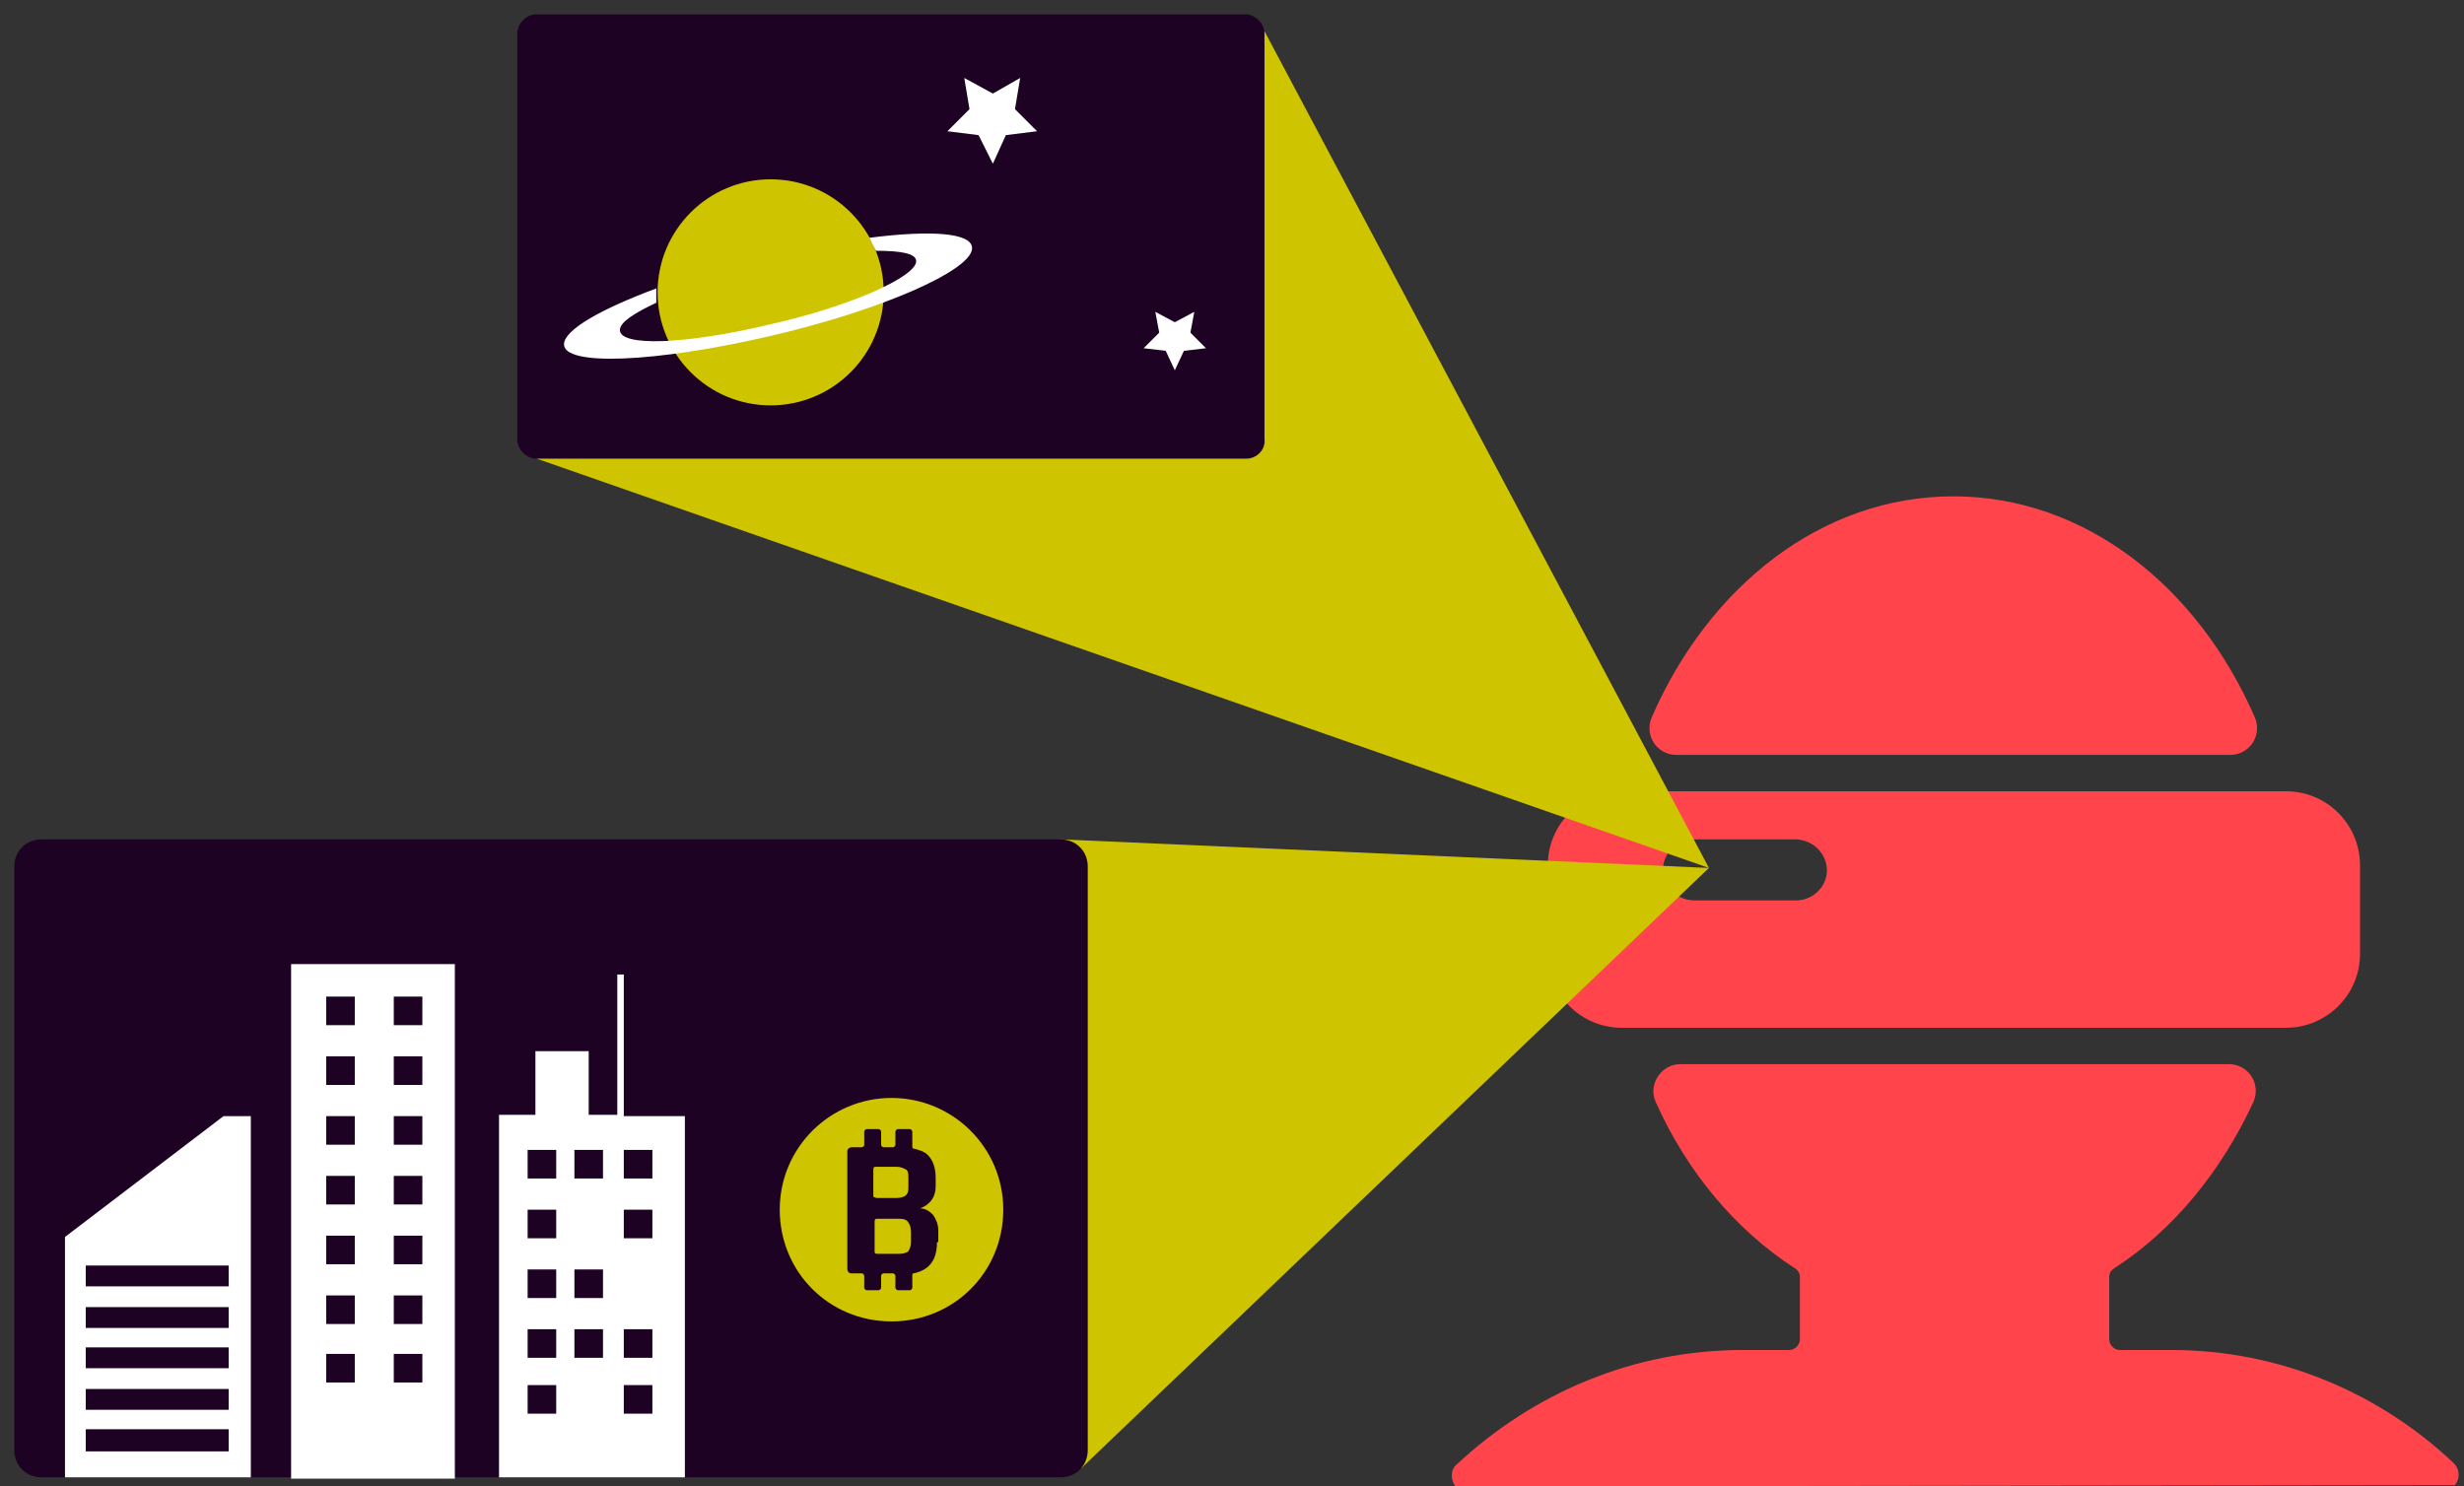
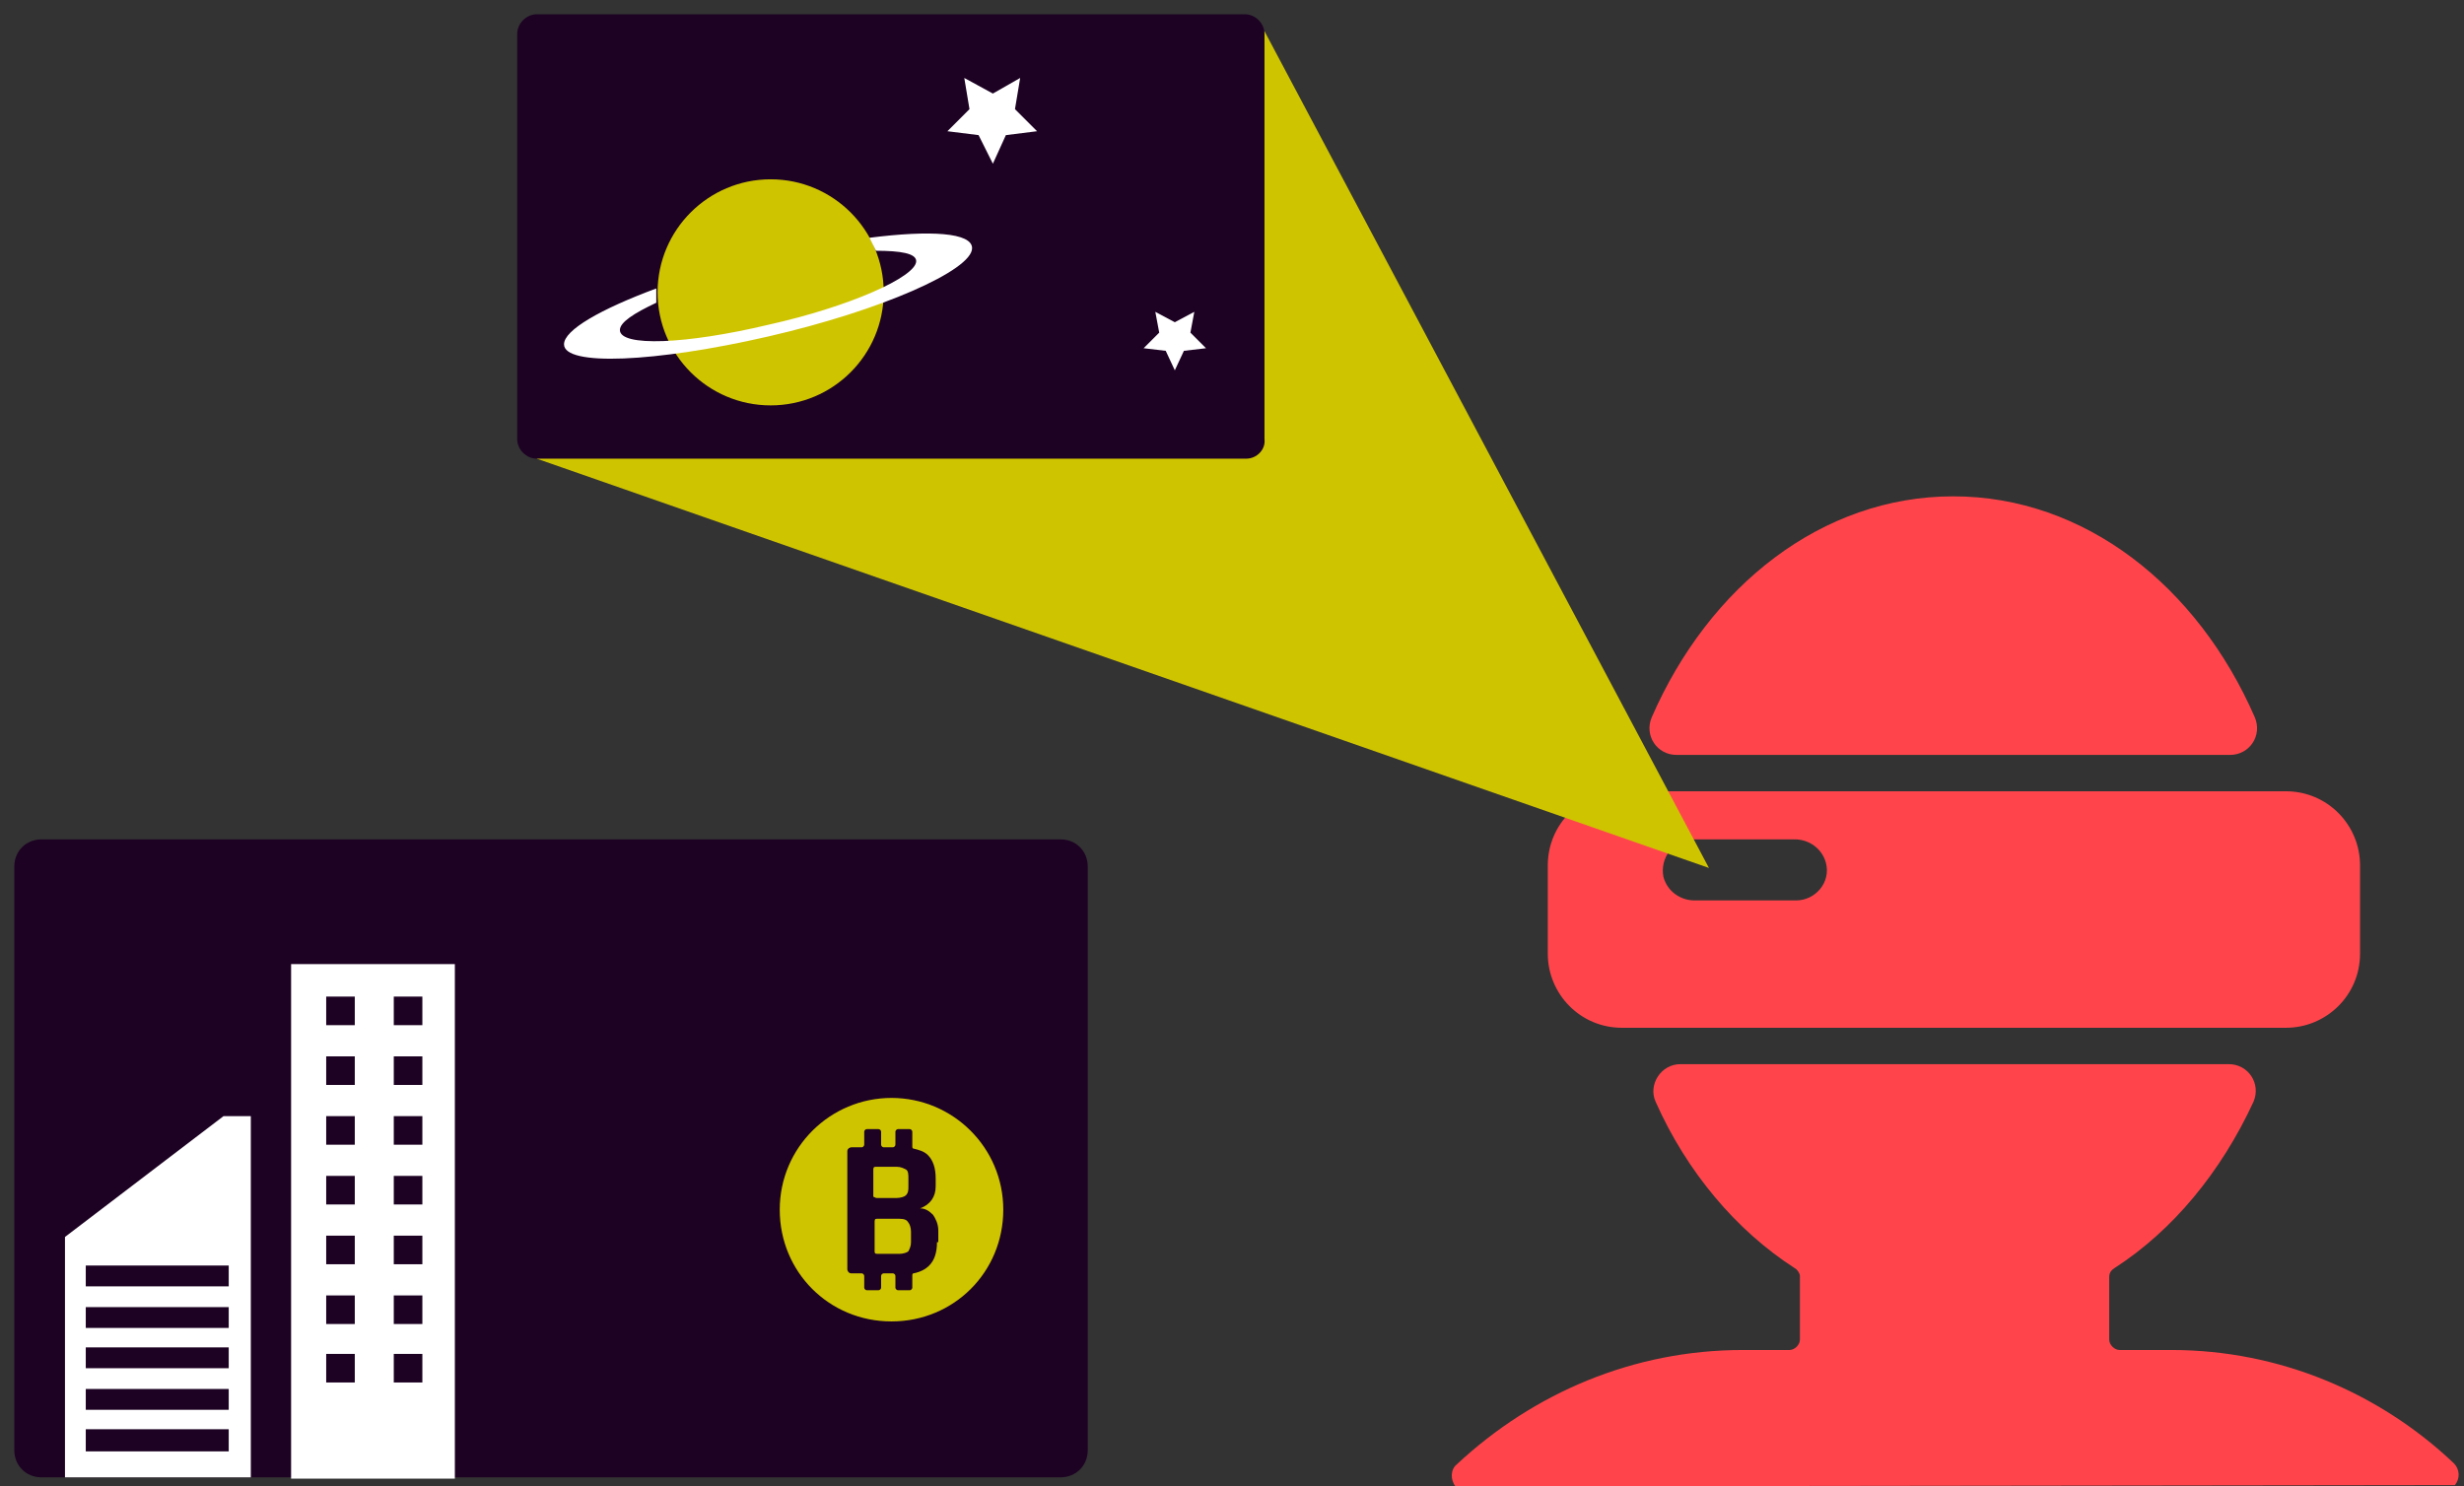
<svg xmlns="http://www.w3.org/2000/svg" version="1.1" id="Calque_1" x="0px" y="0px" viewBox="0 0 189.6 114.4" style="enable-background:new 0 0 189.6 114.4;" xml:space="preserve">
  <rect x="0" y="0" width="189.6" height="114.4" fill="#333333" stroke="none" />
  <style type="text/css">
	.st0{fill:#FF454B;}
	.st1{fill:#CFC400;}
	.st2{fill:#1D0223;}
	.st3{fill:#FFFFFF;}
</style>
  <g>
    <path class="st0" d="M163.1,103.9c-0.4,0-0.8-0.4-0.8-0.8v-4.8c0-0.3,0.1-0.5,0.4-0.7c4.5-2.9,8.2-7.4,10.7-12.8   c0.6-1.4-0.4-2.9-1.9-2.9c-8.7,0-33.5,0-42.2,0c-1.5,0-2.5,1.6-1.9,2.9c2.4,5.4,6.2,9.9,10.7,12.8c0.2,0.1,0.4,0.4,0.4,0.6   c0,1,0,3.6,0,4.9c0,0.4-0.4,0.8-0.8,0.8h-3.6c-8.4,0-16.1,3.3-22,8.8c-0.5,0.4-0.5,1.2-0.1,1.7l76.9-0.1c0.4-0.5,0.4-1.2-0.1-1.7   c-5.7-5.4-13.4-8.7-21.7-8.7H163.1z" />
    <path class="st0" d="M124.8,79.1h51.1c3.1,0,5.7-2.5,5.7-5.7v-6.8c0-3.1-2.5-5.7-5.7-5.7h-51.1c-3.1,0-5.7,2.5-5.7,5.7v6.8   C119.1,76.5,121.6,79.1,124.8,79.1z M130.3,64.6h7.8c1.1,0,2.1,0.7,2.4,1.8c0.4,1.5-0.8,2.9-2.3,2.9h-7.8c-1.1,0-2.1-0.7-2.4-1.8   C127.7,66,128.8,64.6,130.3,64.6z" />
    <path class="st0" d="M127.1,55.2c-0.6,1.4,0.4,2.9,1.9,2.9h42.6c1.5,0,2.5-1.5,1.9-2.9c-4.4-10.1-13.1-17-23.2-17   S131.5,45.1,127.1,55.2z" />
  </g>
  <polygon class="st1" points="131.5,66.8 97.3,2.4 41.3,35.3 " />
  <g>
    <path id="SVGID_00000120517703839064280910000001236569549477291707_" class="st2" d="M95.9,35.3H41.3c-0.8,0-1.5-0.7-1.5-1.5V2.6   c0-0.8,0.7-1.5,1.5-1.5h54.5c0.8,0,1.5,0.7,1.5,1.5v31.2C97.4,34.6,96.7,35.3,95.9,35.3z" />
  </g>
-   <polyline class="st1" points="131.5,66.8 81.6,64.6 83.2,113 131.5,66.8 " />
  <g>
    <path id="SVGID_00000002344948493289887300000010124353884288470696_" class="st2" d="M81.6,113.7H3.2c-1.2,0-2.1-0.9-2.1-2.1V66.7   c0-1.2,0.9-2.1,2.1-2.1h78.4c1.2,0,2.1,0.9,2.1,2.1v44.9C83.7,112.8,82.8,113.7,81.6,113.7z" />
  </g>
  <circle class="st1" cx="59.3" cy="22.5" r="8.7" />
  <path class="st3" d="M67.4,19.3c1.9,0,3.1,0.2,3.1,0.8c0,1.2-5.1,3.5-11.4,4.9c-6.3,1.5-11.4,1.7-11.4,0.4c0-0.6,1.1-1.3,2.8-2.1  l0-1.1c-4.3,1.6-7.1,3.2-7.1,4.3c0,1.7,7,1.4,15.7-0.6c8.7-2,15.7-5.1,15.7-6.8c0-1.2-3.2-1.4-7.9-0.8L67.4,19.3z" />
  <polygon class="st3" points="76.4,7.2 78.5,6 78.1,8.4 79.8,10.1 77.4,10.4 76.4,12.6 75.3,10.4 72.9,10.1 74.6,8.4 74.2,6 " />
  <polygon class="st3" points="90.4,24.8 91.9,24 91.6,25.6 92.8,26.8 91.1,27 90.4,28.5 89.7,27 88,26.8 89.2,25.6 88.9,24 " />
  <path class="st3" d="M22.4,74.2v39.6H35V74.2H22.4z M27.3,106.4h-2.2v-2.2h2.2V106.4z M27.3,101.9h-2.2v-2.2h2.2V101.9z M27.3,97.3  h-2.2v-2.2h2.2V97.3z M27.3,92.7h-2.2v-2.2h2.2V92.7z M27.3,88.1h-2.2v-2.2h2.2V88.1z M27.3,83.5h-2.2v-2.2h2.2V83.5z M27.3,78.9  h-2.2v-2.2h2.2V78.9z M32.5,106.4h-2.2v-2.2h2.2V106.4z M32.5,101.9h-2.2v-2.2h2.2V101.9z M32.5,97.3h-2.2v-2.2h2.2V97.3z   M32.5,92.7h-2.2v-2.2h2.2V92.7z M32.5,88.1h-2.2v-2.2h2.2V88.1z M32.5,83.5h-2.2v-2.2h2.2V83.5z M32.5,78.9h-2.2v-2.2h2.2V78.9z" />
-   <path class="st3" d="M48,85.9V75h-0.5v10.8h-2.2v-4.9h-4.1v4.9h-2.8v27.9h14.3V85.9H48z M42.8,108.8h-2.2v-2.2h2.2V108.8z   M42.8,104.5h-2.2v-2.2h2.2V104.5z M42.8,99.9h-2.2v-2.2h2.2V99.9z M42.8,95.3h-2.2v-2.2h2.2V95.3z M42.8,90.7h-2.2v-2.2h2.2V90.7z   M46.4,104.5h-2.2v-2.2h2.2V104.5z M46.4,99.9h-2.2v-2.2h2.2V99.9z M46.4,90.7h-2.2v-2.2h2.2V90.7z M50.2,108.8h-2.2v-2.2h2.2V108.8  z M50.2,104.5h-2.2v-2.2h2.2V104.5z M50.2,95.3h-2.2v-2.2h2.2V95.3z M50.2,90.7h-2.2v-2.2h2.2V90.7z" />
  <path class="st3" d="M17.2,85.9L5,95.2v18.5h14.3V85.9H17.2z M17.6,111.7h-11V110h11V111.7z M17.6,108.5h-11v-1.6h11V108.5z   M17.6,105.3h-11v-1.6h11V105.3z M17.6,102.2h-11v-1.6h11V102.2z M17.6,99h-11v-1.6h11V99z" />
  <g>
    <path class="st1" d="M68.6,84.5c-4.7,0-8.6,3.8-8.6,8.6s3.8,8.6,8.6,8.6s8.6-3.8,8.6-8.6S73.3,84.5,68.6,84.5z M72.1,95.6   c0,0.8-0.2,1.4-0.6,1.8c-0.3,0.3-0.7,0.5-1.2,0.6c-0.1,0-0.1,0.1-0.1,0.2v0.9c0,0.1-0.1,0.2-0.2,0.2h-0.9c-0.1,0-0.2-0.1-0.2-0.2   v-0.9c0-0.1-0.1-0.2-0.2-0.2H68c-0.1,0-0.2,0.1-0.2,0.2v0.9c0,0.1-0.1,0.2-0.2,0.2h-0.9c-0.1,0-0.2-0.1-0.2-0.2v-0.9   c0-0.1-0.1-0.2-0.2-0.2h-0.8c-0.2,0-0.3-0.2-0.3-0.3v-9.1c0-0.2,0.2-0.3,0.3-0.3h0.8c0.1,0,0.2-0.1,0.2-0.2v-1   c0-0.1,0.1-0.2,0.2-0.2h0.9c0.1,0,0.2,0.1,0.2,0.2v1c0,0.1,0.1,0.2,0.2,0.2h0.7c0.1,0,0.2-0.1,0.2-0.2v-1c0-0.1,0.1-0.2,0.2-0.2H70   c0.1,0,0.2,0.1,0.2,0.2v1.1c0,0.1,0,0.2,0.1,0.2c0.4,0.1,0.8,0.2,1.1,0.5c0.4,0.4,0.6,1,0.6,1.8v0.6c0,0.8-0.4,1.4-1.2,1.7   c0.4,0,0.7,0.2,1,0.5c0.2,0.3,0.4,0.7,0.4,1.2V95.6z" />
    <path class="st1" d="M67.5,92.2h1.5c0.3,0,0.6-0.1,0.7-0.2c0.2-0.2,0.2-0.4,0.2-0.7v-0.6c0-0.3,0-0.6-0.2-0.7   c-0.2-0.1-0.4-0.2-0.7-0.2h-1.6c-0.1,0-0.2,0-0.2,0.2l0,2.1C67.4,92.2,67.4,92.2,67.5,92.2z" />
    <path class="st1" d="M69.2,93.8h-1.7c-0.1,0-0.2,0-0.2,0.2v2.3c0,0.1,0,0.2,0.2,0.2h1.7c0.3,0,0.6-0.1,0.7-0.2   c0.1-0.2,0.2-0.4,0.2-0.7v-0.8c0-0.3-0.1-0.6-0.2-0.7C69.8,93.9,69.6,93.8,69.2,93.8z" />
  </g>
</svg>